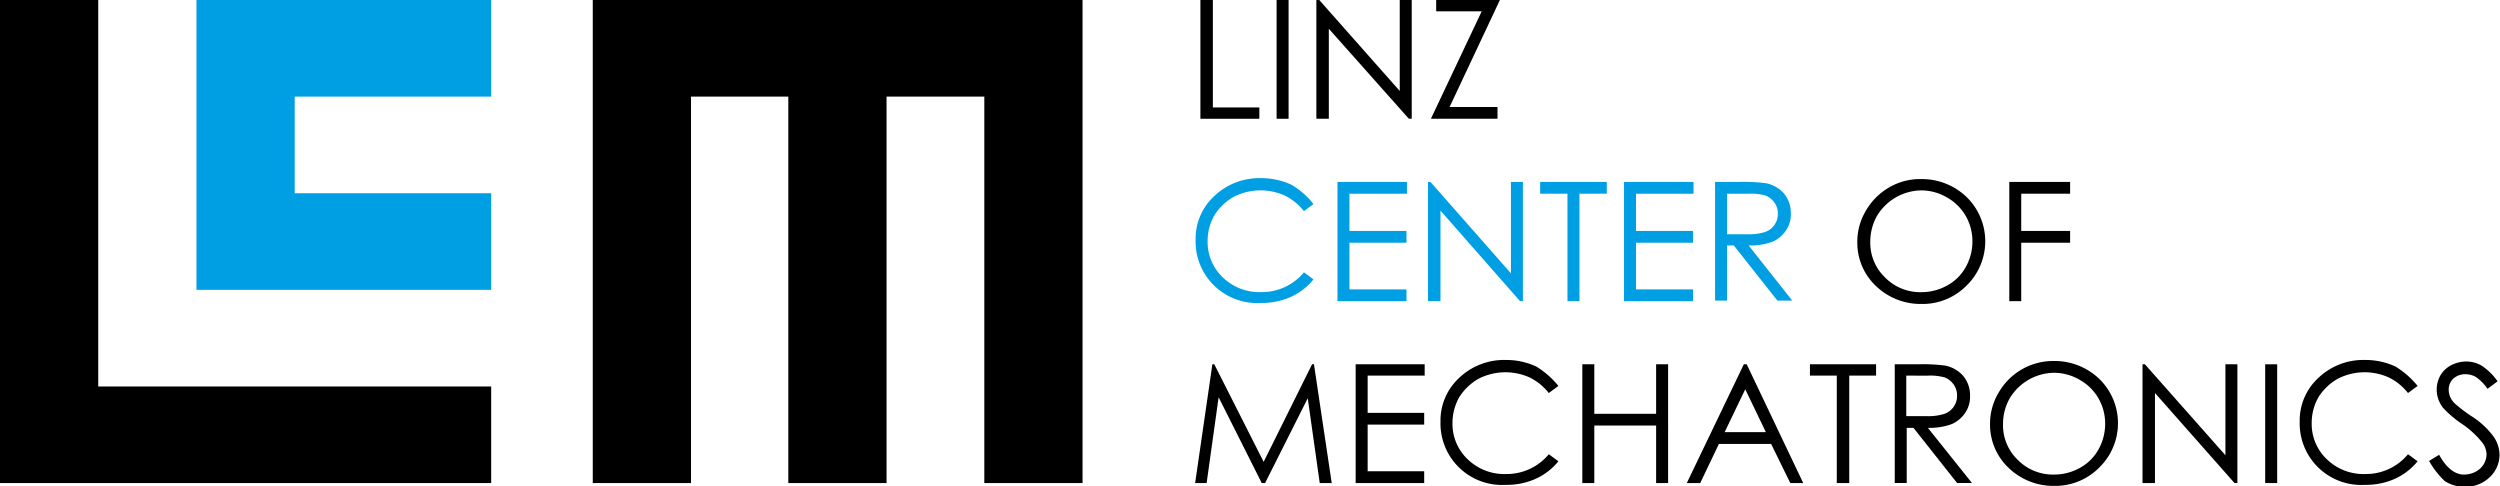
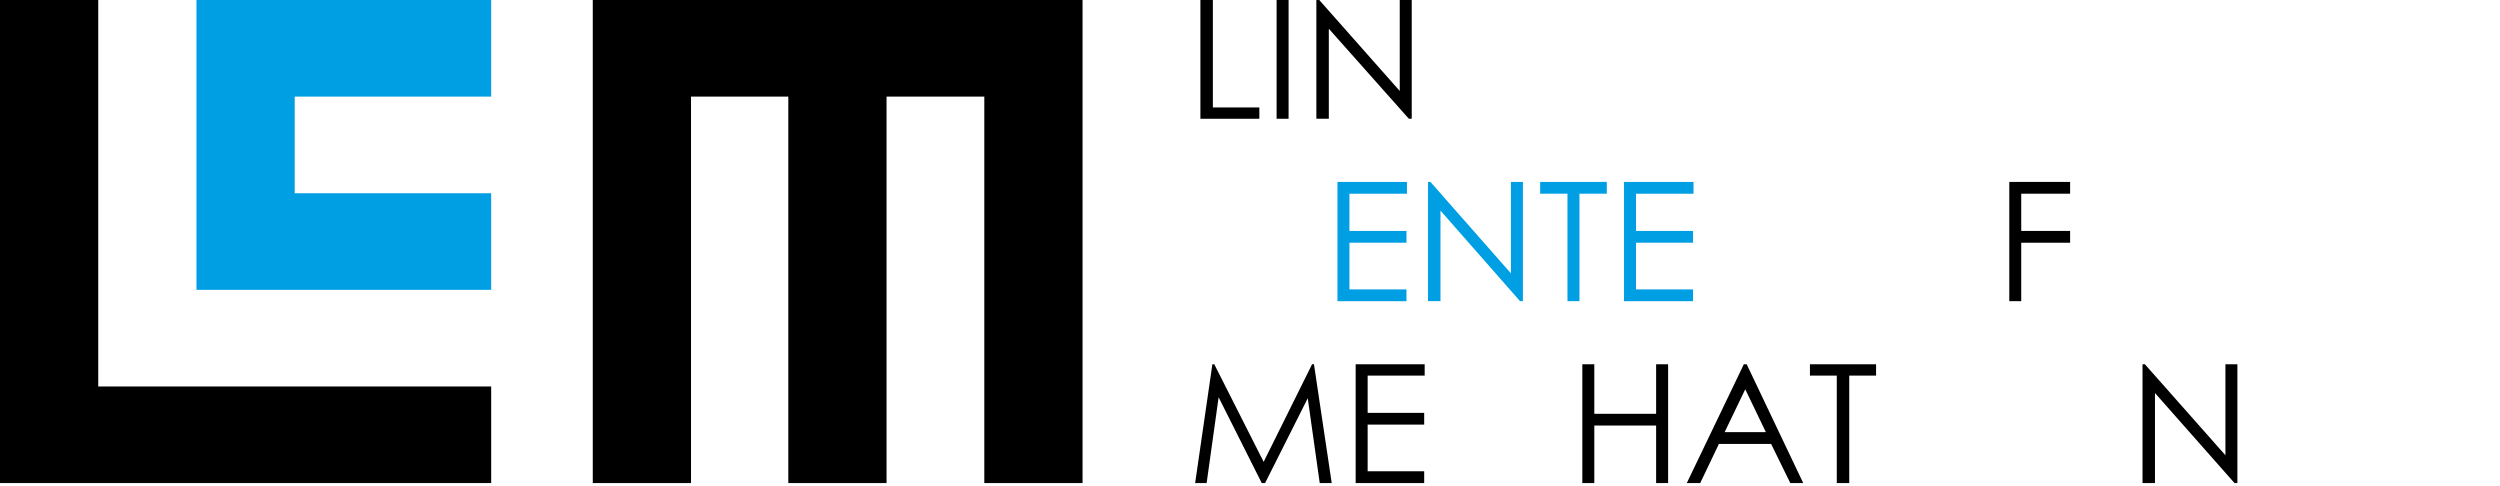
<svg xmlns="http://www.w3.org/2000/svg" id="logo-lcm-3" width="185" height="36" viewBox="0 0 185 36">
  <defs>
    <clipPath id="clip-path">
-       <rect id="Rectangle_3" data-name="Rectangle 3" width="185" height="36" />
-     </clipPath>
+       </clipPath>
  </defs>
  <path id="Path_1" data-name="Path 1" d="M.5,1.5V37.246H36.848V30.1H7.77V1.5Z" transform="translate(-0.5 -1.5)" />
  <path id="Path_2" data-name="Path 2" d="M41.5,1.5V22.948H63.309V15.8H48.77V8.649H63.309V1.5Z" transform="translate(-26.961 -1.5)" fill="#009fe3" />
  <path id="Path_3" data-name="Path 3" d="M124.2,1.5V37.246h7.27V8.649h7.2v28.6h7.27V8.649h7.234v28.6h7.27V1.5Z" transform="translate(-80.335 -1.5)" />
  <path id="Path_4" data-name="Path 4" d="M251,1.5v8.788h4.362V9.451h-3.44V1.5Z" transform="translate(-162.17 -1.5)" />
  <rect id="Rectangle_2" data-name="Rectangle 2" width="0.887" height="8.788" transform="translate(94.468)" />
  <path id="Path_5" data-name="Path 5" d="M281.37,1.5V8.231L275.413,1.5H275.2v8.788h.922V3.627l5.922,6.661h.213V1.5Z" transform="translate(-177.789 -1.5)" />
-   <path id="Path_6" data-name="Path 6" d="M299.49,1.5v.837h3.369L299.1,10.288h4.929V9.417h-3.546L304.206,1.5Z" transform="translate(-193.213 -1.5)" />
  <g id="Group_3" data-name="Group 3" transform="translate(0)">
    <g id="Group_2" data-name="Group 2">
      <g id="Group_1" data-name="Group 1" clip-path="url(#clip-path)">
        <path id="Path_7" data-name="Path 7" d="M258.723,41.218l-.709.523A4.107,4.107,0,0,0,256.6,40.59a4.362,4.362,0,0,0-3.794.1,4.047,4.047,0,0,0-1.418,1.36,3.868,3.868,0,0,0-.5,1.918,3.6,3.6,0,0,0,1.135,2.685,3.884,3.884,0,0,0,2.837,1.081,4.04,4.04,0,0,0,3.156-1.465l.709.523a4.641,4.641,0,0,1-1.667,1.29,5.218,5.218,0,0,1-2.234.453A4.552,4.552,0,0,1,250,43.869a4.284,4.284,0,0,1,1.383-3.243,4.806,4.806,0,0,1,3.44-1.325,5.278,5.278,0,0,1,2.27.488,5.77,5.77,0,0,1,1.631,1.43" transform="translate(-161.525 -26.117)" fill="#009fe3" />
      </g>
    </g>
  </g>
  <path id="Path_8" data-name="Path 8" d="M279.6,40.1h5.142v.872h-4.255v2.755h4.22V44.6h-4.22v3.453h4.22v.872H279.6Z" transform="translate(-180.628 -26.638)" fill="#009fe3" />
  <path id="Path_9" data-name="Path 9" d="M298.5,48.923V40.1h.177l5.958,6.766V40.1h.886v8.823h-.213l-5.887-6.7v6.7Z" transform="translate(-192.826 -26.638)" fill="#009fe3" />
  <path id="Path_10" data-name="Path 10" d="M321.9,40.972V40.1h4.929v.872h-2.021v7.951h-.887V40.972Z" transform="translate(-207.928 -26.638)" fill="#009fe3" />
  <path id="Path_11" data-name="Path 11" d="M339.4,40.1h5.142v.872h-4.255v2.755h4.22V44.6h-4.22v3.453h4.22v.872H339.4Z" transform="translate(-219.223 -26.638)" fill="#009fe3" />
  <g id="Group_8" data-name="Group 8" transform="translate(0)">
    <g id="Group_5" data-name="Group 5">
      <g id="Group_4" data-name="Group 4" clip-path="url(#clip-path)">
        <path id="Path_12" data-name="Path 12" d="M359.287,40.972v3h1.525a3.918,3.918,0,0,0,1.312-.174,1.415,1.415,0,0,0,.674-.523,1.374,1.374,0,0,0,.248-.837,1.341,1.341,0,0,0-.248-.8,1.513,1.513,0,0,0-.638-.523,3.975,3.975,0,0,0-1.312-.139ZM358.4,40.1h1.773a12.591,12.591,0,0,1,2.021.1,2.393,2.393,0,0,1,1.312.767,2.223,2.223,0,0,1,.5,1.465,2.1,2.1,0,0,1-.355,1.255,2.347,2.347,0,0,1-.993.837,4.813,4.813,0,0,1-1.773.279l3.227,4.08h-1.1l-3.227-4.08h-.5v4.08H358.4V40.1Z" transform="translate(-231.485 -26.638)" fill="#009fe3" />
      </g>
    </g>
    <g id="Group_7" data-name="Group 7">
      <g id="Group_6" data-name="Group 6" clip-path="url(#clip-path)">
        <path id="Path_13" data-name="Path 13" d="M392.816,40.337a3.889,3.889,0,0,0-3.262,1.883,3.867,3.867,0,0,0-.5,1.918,3.548,3.548,0,0,0,1.1,2.65,3.646,3.646,0,0,0,2.66,1.081,3.9,3.9,0,0,0,1.915-.488,3.432,3.432,0,0,0,1.383-1.36,3.868,3.868,0,0,0,.5-1.918,3.737,3.737,0,0,0-.5-1.883,3.667,3.667,0,0,0-1.383-1.36,3.765,3.765,0,0,0-1.915-.523m-.035-.837a4.781,4.781,0,0,1,3.4,1.325,4.577,4.577,0,0,1,0,6.556,4.563,4.563,0,0,1-3.333,1.36,4.757,4.757,0,0,1-3.369-1.325,4.392,4.392,0,0,1-1.383-3.243,4.456,4.456,0,0,1,.638-2.337,4.669,4.669,0,0,1,1.7-1.709,4.521,4.521,0,0,1,2.34-.628" transform="translate(-250.653 -26.248)" />
      </g>
    </g>
  </g>
  <path id="Path_14" data-name="Path 14" d="M419.8,40.1h4.5v.872h-3.617v2.755H424.3V44.6h-3.617v4.324H419.8Z" transform="translate(-271.112 -26.638)" />
  <path id="Path_15" data-name="Path 15" d="M258.552,78.8l-3.582,7.219L251.318,78.8h-.142L249.9,87.588h.851l.887-6.347,3.191,6.347h.248l3.156-6.277.887,6.277h.887L258.694,78.8Z" transform="translate(-161.46 -51.842)" />
  <path id="Path_16" data-name="Path 16" d="M283.4,78.8v8.788h5.071v-.872h-4.184V83.264h4.184v-.872h-4.184V79.637h4.22V78.8Z" transform="translate(-183.081 -51.842)" />
  <g id="Group_11" data-name="Group 11" transform="translate(0)">
    <g id="Group_10" data-name="Group 10">
      <g id="Group_9" data-name="Group 9" clip-path="url(#clip-path)">
        <path id="Path_17" data-name="Path 17" d="M309.823,79.818l-.709.523A4.106,4.106,0,0,0,307.7,79.19a4.362,4.362,0,0,0-3.794.1,4.048,4.048,0,0,0-1.418,1.36,3.868,3.868,0,0,0-.5,1.918,3.6,3.6,0,0,0,1.135,2.685,3.884,3.884,0,0,0,2.837,1.081,4.04,4.04,0,0,0,3.156-1.465l.709.523a4.643,4.643,0,0,1-1.667,1.29,5.218,5.218,0,0,1-2.234.453,4.552,4.552,0,0,1-4.823-4.673,4.283,4.283,0,0,1,1.383-3.243,4.806,4.806,0,0,1,3.44-1.325,5.278,5.278,0,0,1,2.269.488,6.442,6.442,0,0,1,1.631,1.43" transform="translate(-194.504 -51.256)" />
      </g>
    </g>
  </g>
  <path id="Path_18" data-name="Path 18" d="M336.161,78.8v3.662h-4.574V78.8H330.7v8.788h.887V83.334h4.574v4.255h.887V78.8Z" transform="translate(-213.608 -51.842)" />
  <path id="Path_19" data-name="Path 19" d="M356.826,80.648l1.525,3.174H355.3ZM356.72,78.8l-4.22,8.788h.993l1.383-2.895h3.865l1.418,2.895h.957L356.933,78.8Z" transform="translate(-227.677 -51.842)" />
  <path id="Path_20" data-name="Path 20" d="M378.2,78.8v.837h1.986v7.951h.922V79.637h1.986V78.8Z" transform="translate(-244.264 -51.842)" />
  <g id="Group_16" data-name="Group 16" transform="translate(0)">
    <g id="Group_13" data-name="Group 13">
      <g id="Group_12" data-name="Group 12" clip-path="url(#clip-path)">
        <path id="Path_21" data-name="Path 21" d="M396.686,79.637v3h1.525a3.917,3.917,0,0,0,1.312-.174,1.415,1.415,0,0,0,.674-.523,1.374,1.374,0,0,0,.248-.837,1.341,1.341,0,0,0-.248-.8,1.512,1.512,0,0,0-.638-.523,3.975,3.975,0,0,0-1.312-.139ZM395.8,78.8h1.773a12.593,12.593,0,0,1,2.021.1,2.393,2.393,0,0,1,1.312.767,2.223,2.223,0,0,1,.5,1.465,2.1,2.1,0,0,1-.355,1.255,2.347,2.347,0,0,1-.993.837,4.813,4.813,0,0,1-1.773.279l3.262,4.08h-1.1l-3.227-4.08h-.5v4.08h-.886V78.8Z" transform="translate(-255.623 -51.842)" />
      </g>
    </g>
    <g id="Group_15" data-name="Group 15">
      <g id="Group_14" data-name="Group 14" clip-path="url(#clip-path)">
        <path id="Path_22" data-name="Path 22" d="M420.516,78.972a3.889,3.889,0,0,0-3.262,1.883,3.868,3.868,0,0,0-.5,1.918,3.548,3.548,0,0,0,1.1,2.65,3.646,3.646,0,0,0,2.66,1.081,3.9,3.9,0,0,0,1.915-.488,3.432,3.432,0,0,0,1.383-1.36,3.867,3.867,0,0,0,.5-1.918,3.737,3.737,0,0,0-.5-1.883,3.666,3.666,0,0,0-1.383-1.36,3.765,3.765,0,0,0-1.915-.523m-.035-.872a4.781,4.781,0,0,1,3.4,1.325,4.577,4.577,0,0,1,0,6.556,4.563,4.563,0,0,1-3.333,1.36,4.757,4.757,0,0,1-3.369-1.325,4.392,4.392,0,0,1-1.383-3.243,4.457,4.457,0,0,1,.638-2.337,4.655,4.655,0,0,1,4.043-2.337" transform="translate(-268.531 -51.386)" />
      </g>
    </g>
  </g>
  <path id="Path_23" data-name="Path 23" d="M453.735,78.8v6.731L447.777,78.8H447.6v8.788h.922V80.927l5.886,6.661h.213V78.8Z" transform="translate(-289.054 -51.842)" />
-   <rect id="Rectangle_9" data-name="Rectangle 9" width="0.887" height="8.788" transform="translate(167.624 26.958)" />
  <g id="Group_21" data-name="Group 21" transform="translate(0)">
    <g id="Group_18" data-name="Group 18">
      <g id="Group_17" data-name="Group 17" clip-path="url(#clip-path)">
        <path id="Path_24" data-name="Path 24" d="M489.123,79.818l-.709.523A4.107,4.107,0,0,0,487,79.19a4.362,4.362,0,0,0-3.794.1,4.047,4.047,0,0,0-1.418,1.36,3.867,3.867,0,0,0-.5,1.918,3.6,3.6,0,0,0,1.135,2.685,3.884,3.884,0,0,0,2.837,1.081,4.04,4.04,0,0,0,3.156-1.465l.709.523a4.641,4.641,0,0,1-1.667,1.29,5.217,5.217,0,0,1-2.234.453,4.552,4.552,0,0,1-4.823-4.673,4.283,4.283,0,0,1,1.383-3.243,4.806,4.806,0,0,1,3.44-1.325,5.278,5.278,0,0,1,2.269.488,6.441,6.441,0,0,1,1.631,1.43" transform="translate(-310.223 -51.256)" />
      </g>
    </g>
    <g id="Group_20" data-name="Group 20">
      <g id="Group_19" data-name="Group 19" clip-path="url(#clip-path)">
        <path id="Path_25" data-name="Path 25" d="M507.4,85.559l.745-.453c.532.976,1.17,1.465,1.844,1.465a1.914,1.914,0,0,0,.851-.209,1.536,1.536,0,0,0,.6-.558,1.447,1.447,0,0,0,.213-.732,1.471,1.471,0,0,0-.319-.872,6.709,6.709,0,0,0-1.525-1.395,7.894,7.894,0,0,1-1.383-1.186,2.178,2.178,0,0,1-.461-1.36,2.1,2.1,0,0,1,.284-1.046,1.956,1.956,0,0,1,.78-.732,2.446,2.446,0,0,1,1.1-.279,2.26,2.26,0,0,1,1.17.314,4.47,4.47,0,0,1,1.17,1.151l-.745.558a3.368,3.368,0,0,0-.851-.872,1.538,1.538,0,0,0-.78-.209,1.31,1.31,0,0,0-.887.314,1.127,1.127,0,0,0-.355.8,1.556,1.556,0,0,0,.106.558,1.579,1.579,0,0,0,.461.593,10.586,10.586,0,0,0,1.17.872,5.979,5.979,0,0,1,1.6,1.5,2.437,2.437,0,0,1,.426,1.325,2.287,2.287,0,0,1-.745,1.674,2.6,2.6,0,0,1-1.808.7,2.827,2.827,0,0,1-1.489-.419,6.227,6.227,0,0,1-1.17-1.5" transform="translate(-327.648 -51.451)" />
      </g>
    </g>
  </g>
</svg>